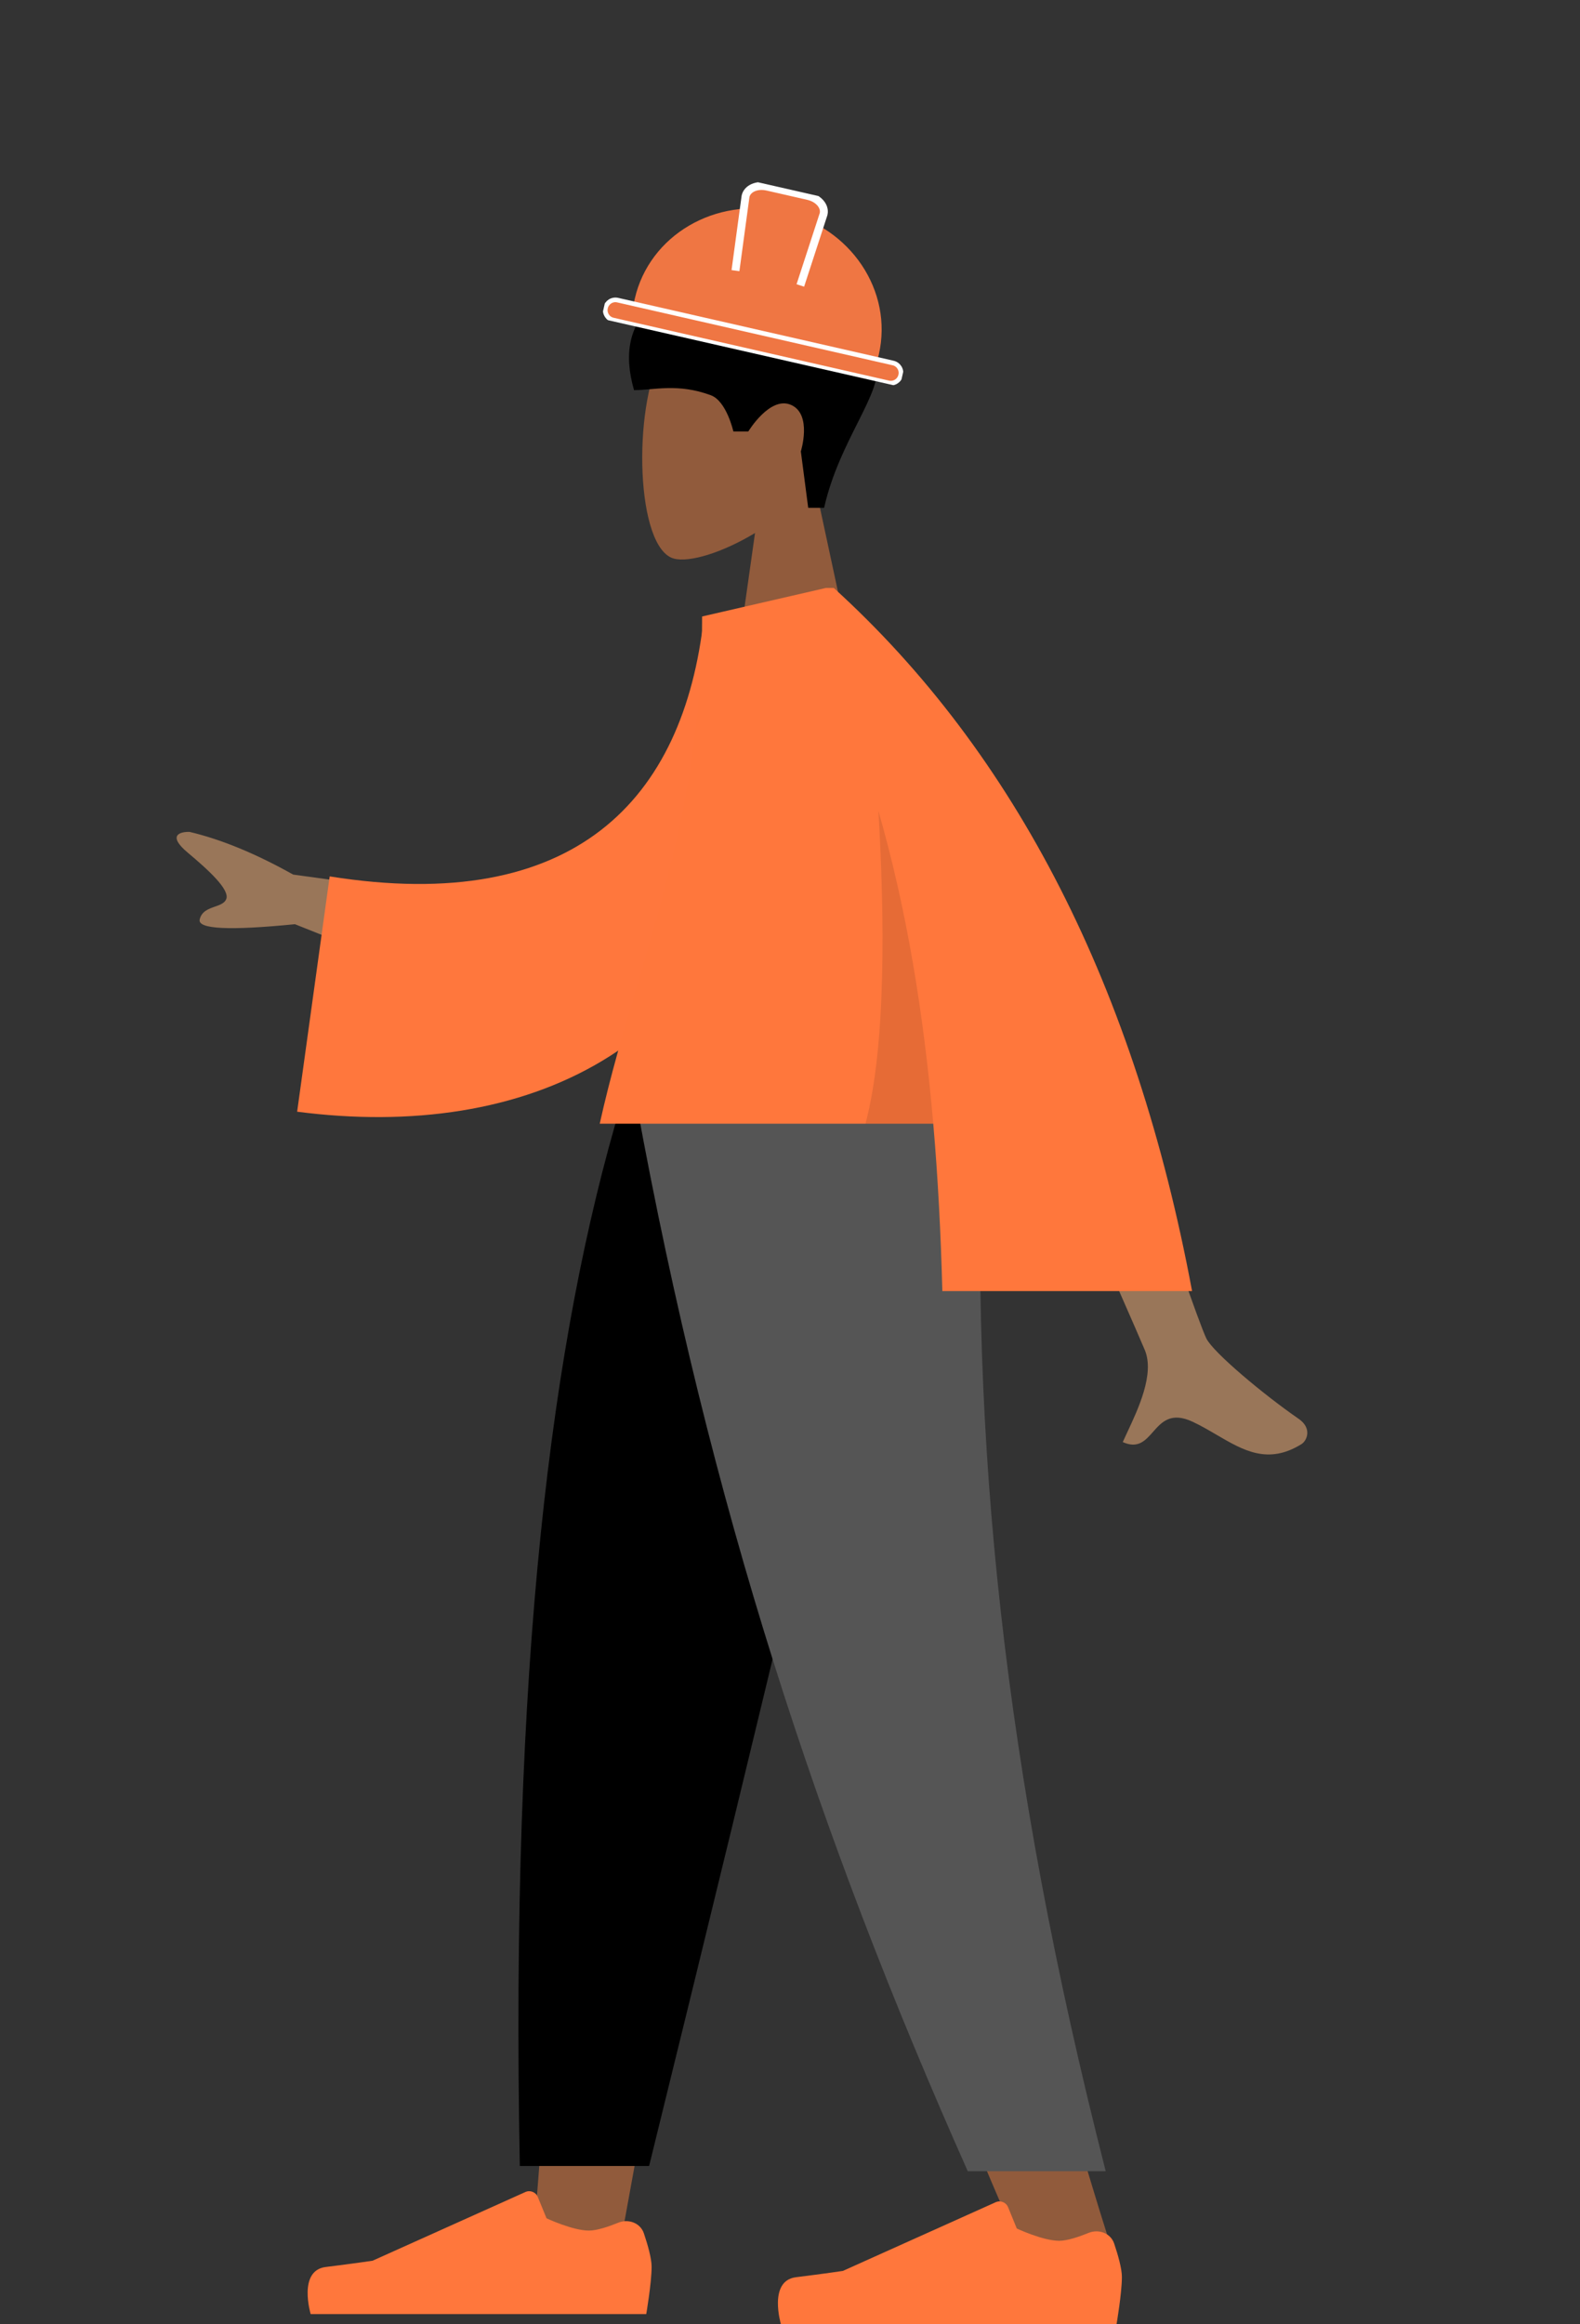
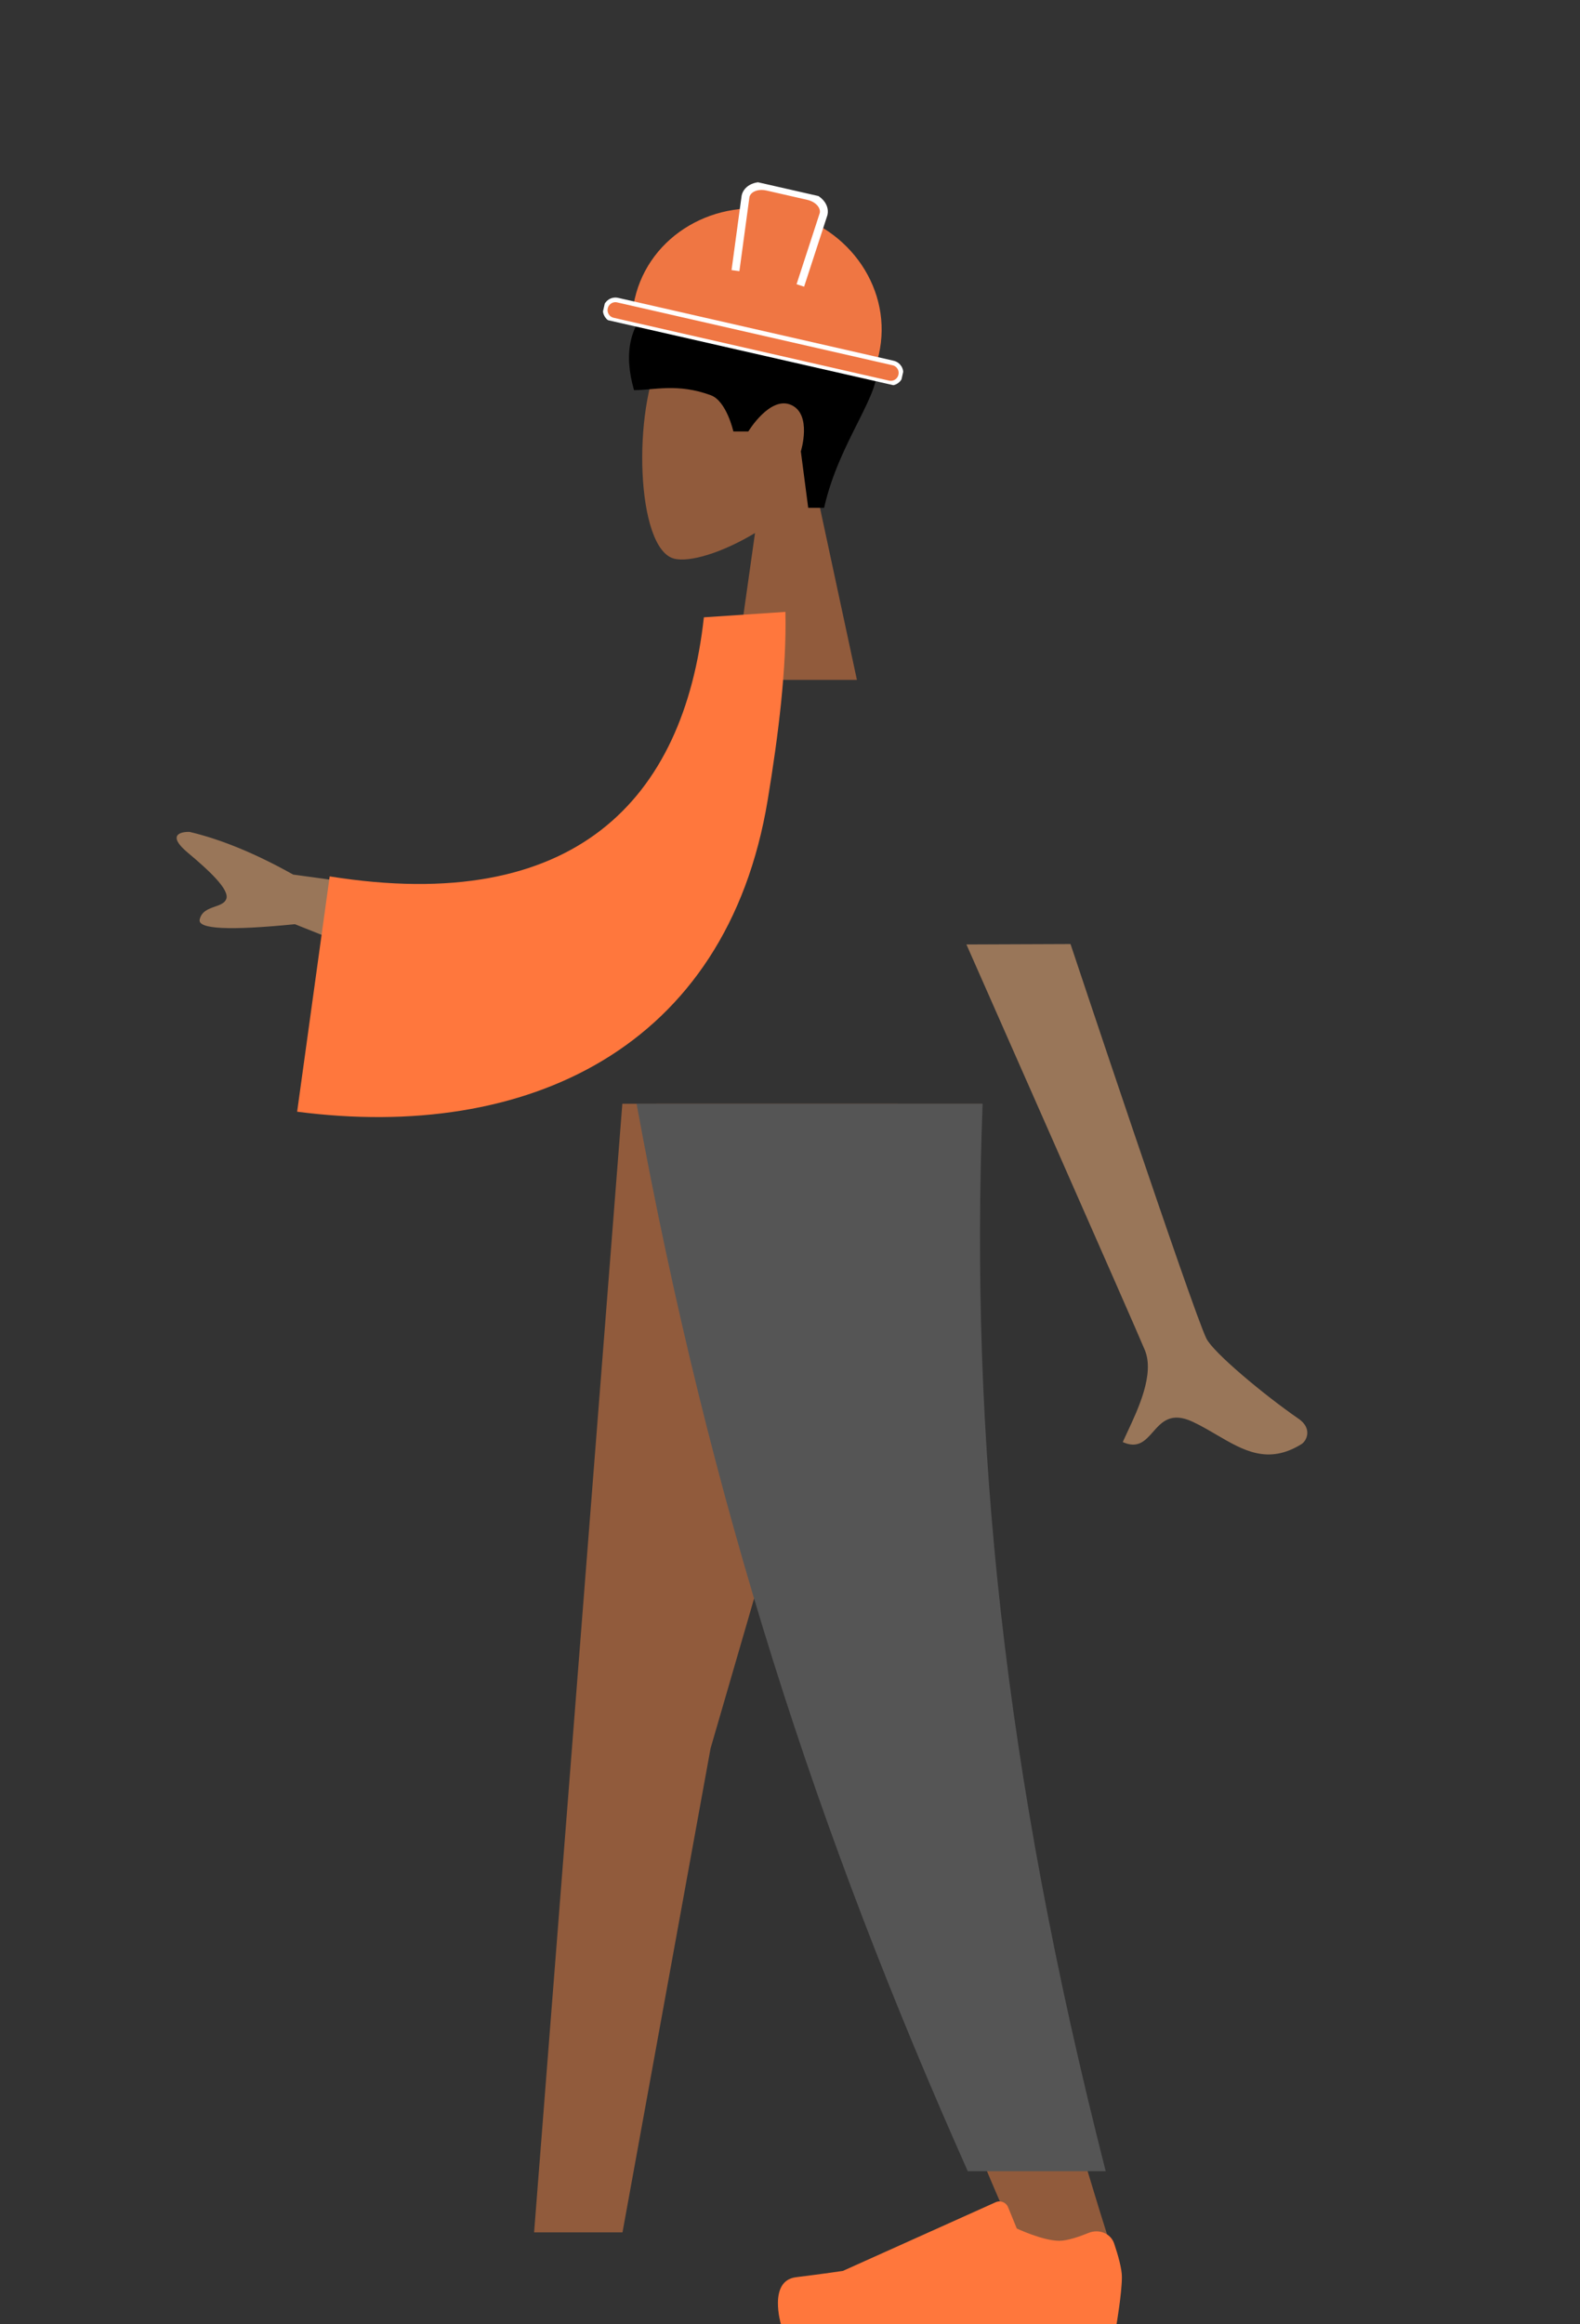
<svg xmlns="http://www.w3.org/2000/svg" width="170" height="250" viewBox="0 0 170 250" fill="none">
  <rect x="0" y="0" width="170" height="250" fill="#333333" stroke="none" />
  <path fill-rule="evenodd" clip-rule="evenodd" d="M81.236 57.331C77.674 59.475 74.175 60.511 72.532 60.088C68.413 59.028 68.034 43.978 71.221 38.045C74.408 32.112 90.793 29.526 91.619 41.282C91.906 45.361 90.19 49.002 87.656 51.974L92.2 73.127H79L81.236 57.331Z" fill="#915B3C" />
-   <path fill-rule="evenodd" clip-rule="evenodd" d="M88.67 54.62C90.327 47.258 95.046 42.241 94.326 38.95C93.605 35.66 90.483 34.858 90.483 34.858C90.483 34.858 88.869 28.336 80.069 29.31C71.27 30.284 65.899 33.933 68.219 41.964C70.351 41.964 72.924 41.194 76.484 42.513C78.177 43.141 78.906 46.408 78.906 46.408H80.515C80.515 46.408 82.856 42.531 85.132 43.559C87.408 44.586 86.167 48.55 86.167 48.55L86.959 54.62H88.67Z" fill="black" />
+   <path fill-rule="evenodd" clip-rule="evenodd" d="M88.67 54.62C90.327 47.258 95.046 42.241 94.326 38.95C93.605 35.66 90.483 34.858 90.483 34.858C90.483 34.858 88.869 28.336 80.069 29.31C71.27 30.284 65.899 33.933 68.219 41.964C70.351 41.964 72.924 41.194 76.484 42.513C78.177 43.141 78.906 46.408 78.906 46.408H80.515C80.515 46.408 82.856 42.531 85.132 43.559C87.408 44.586 86.167 48.55 86.167 48.55L86.959 54.62Z" fill="black" />
  <path fill-rule="evenodd" clip-rule="evenodd" d="M96.6 118.718L76.453 188.054L66.977 240.113H57.466L66.96 118.718H96.6Z" fill="#915B3C" />
  <path fill-rule="evenodd" clip-rule="evenodd" d="M105.654 118.718C104.248 154.738 104.803 174.384 105.117 177.657C105.432 180.929 107.218 202.846 119.39 241.211H109.497C93.378 204.407 87.751 182.489 85.902 177.657C84.053 172.824 78.593 153.178 70.622 118.718H105.654Z" fill="#915B3C" />
-   <path fill-rule="evenodd" clip-rule="evenodd" d="M97.032 118.718C91.792 142.577 82.728 180.661 69.841 232.972H55.93C54.902 179.28 59.273 143.942 66.842 118.718H97.032Z" fill="black" />
  <path fill-rule="evenodd" clip-rule="evenodd" d="M105.725 118.718C104.348 154.738 107.916 190.224 118.968 233.533H111.547H104.126C87.977 197.277 76.402 161.966 68.492 118.718H105.725Z" fill="#555555" />
  <path fill-rule="evenodd" clip-rule="evenodd" d="M117.13 240.168C118.219 239.725 119.502 240.199 119.877 241.313C120.287 242.529 120.71 244.004 120.71 244.905C120.71 246.651 120.133 250 120.133 250C118.124 250 84.026 250 84.026 250C84.026 250 82.619 245.309 85.651 244.935C88.684 244.561 90.689 244.259 90.689 244.259L107.129 236.87C107.645 236.639 108.25 236.88 108.464 237.404L109.402 239.698C109.402 239.698 112.21 241.019 113.965 241.019C114.823 241.019 116.075 240.598 117.13 240.168Z" fill="#FF773C" />
-   <path fill-rule="evenodd" clip-rule="evenodd" d="M66.53 239.07C67.619 238.626 68.902 239.1 69.277 240.215C69.687 241.431 70.11 242.905 70.11 243.806C70.11 245.552 69.533 248.901 69.533 248.901C67.524 248.901 33.426 248.901 33.426 248.901C33.426 248.901 32.019 244.21 35.051 243.836C38.084 243.462 40.089 243.161 40.089 243.161L56.529 235.772C57.045 235.54 57.65 235.782 57.864 236.305L58.803 238.6C58.803 238.6 61.61 239.92 63.365 239.92C64.223 239.92 65.475 239.499 66.53 239.07Z" fill="#FF773C" />
  <path fill-rule="evenodd" clip-rule="evenodd" d="M31.546 94.07L51.742 96.841L48.118 105.941L31.732 99.407C24.668 100.108 21.253 99.939 21.485 98.901C21.681 98.025 22.432 97.761 23.124 97.517C23.662 97.328 24.165 97.151 24.342 96.707C24.745 95.695 22.449 93.596 20.186 91.698C17.923 89.8 19.442 89.451 20.397 89.479C23.79 90.279 27.506 91.809 31.546 94.07ZM129.798 143.966C128.299 140.907 115.183 101.542 115.183 101.542L103.983 101.585C103.983 101.585 122.405 143.284 123.194 145.251C124.219 147.806 122.478 151.518 121.298 154.035C121.115 154.424 120.946 154.785 120.802 155.109C122.44 155.846 123.227 154.955 124.057 154.015C124.994 152.954 125.986 151.831 128.32 152.923C129.221 153.345 130.075 153.844 130.908 154.332C133.788 156.015 136.434 157.562 140.032 155.329C140.603 154.975 141.228 153.641 139.718 152.599C135.954 150.004 130.531 145.461 129.798 143.966Z" fill="#997659" />
  <path fill-rule="evenodd" clip-rule="evenodd" d="M84.504 65.812L75.734 66.399C73.574 86.053 61.81 98.467 35.471 94.265L31.971 119.574C56.59 122.774 78.18 112.861 82.605 86.02C83.75 79.071 84.654 71.84 84.504 65.812Z" fill="#FF773D" />
-   <path fill-rule="evenodd" clip-rule="evenodd" d="M128.261 138.868C122.173 106.283 109.321 81.073 89.707 63.239H88.866H88.837L88.83 63.248L75.543 66.308C75.543 82.362 71.992 94.358 68.579 105.89C67.104 110.87 65.656 115.764 64.529 120.861H100.414C100.92 126.701 101.23 132.703 101.392 138.868H128.261Z" fill="#FF773C" />
-   <path fill-rule="evenodd" clip-rule="evenodd" d="M100.414 120.861C99.385 108.972 97.547 97.756 94.51 87.213C95.175 98.488 95.36 112.474 93.121 120.861H100.414Z" fill="black" fill-opacity="0.1" />
  <g clip-path="url(#clip0)">
    <path d="M68.296 32.14C69.859 25.306 76.979 21.116 84.254 22.776C91.529 24.435 96.12 31.298 94.557 38.131C94.435 38.666 94.253 39.188 94.085 39.649L68.002 33.698C68.052 33.209 68.174 32.675 68.296 32.14Z" fill="#EF7643" />
    <path d="M65.969 34.423L95.601 41.183C96.193 41.318 96.775 40.951 96.911 40.357C97.047 39.762 96.682 39.179 96.091 39.044L66.459 32.283C65.867 32.148 65.285 32.516 65.15 33.11C65.014 33.704 65.378 34.288 65.969 34.423Z" fill="#EF7643" stroke="white" stroke-width="0.5" stroke-miterlimit="10" />
    <path d="M86.112 30.703L88.616 23.02C88.807 22.189 88.069 21.332 86.945 21.076L82.569 20.078C81.445 19.821 80.408 20.272 80.218 21.104L79.133 29.11" fill="#EF7643" />
    <path d="M86.112 30.703L88.616 23.02C88.807 22.189 88.069 21.332 86.945 21.076L82.569 20.078C81.445 19.821 80.408 20.272 80.218 21.104L79.133 29.11" stroke="white" stroke-width="0.853" stroke-miterlimit="10" />
  </g>
  <defs>
    <clipPath id="clip0">
      <rect width="32.941" height="18.044" fill="white" transform="matrix(-0.975 -0.222 -0.223 0.975 100.84 23.996)" />
    </clipPath>
  </defs>
</svg>